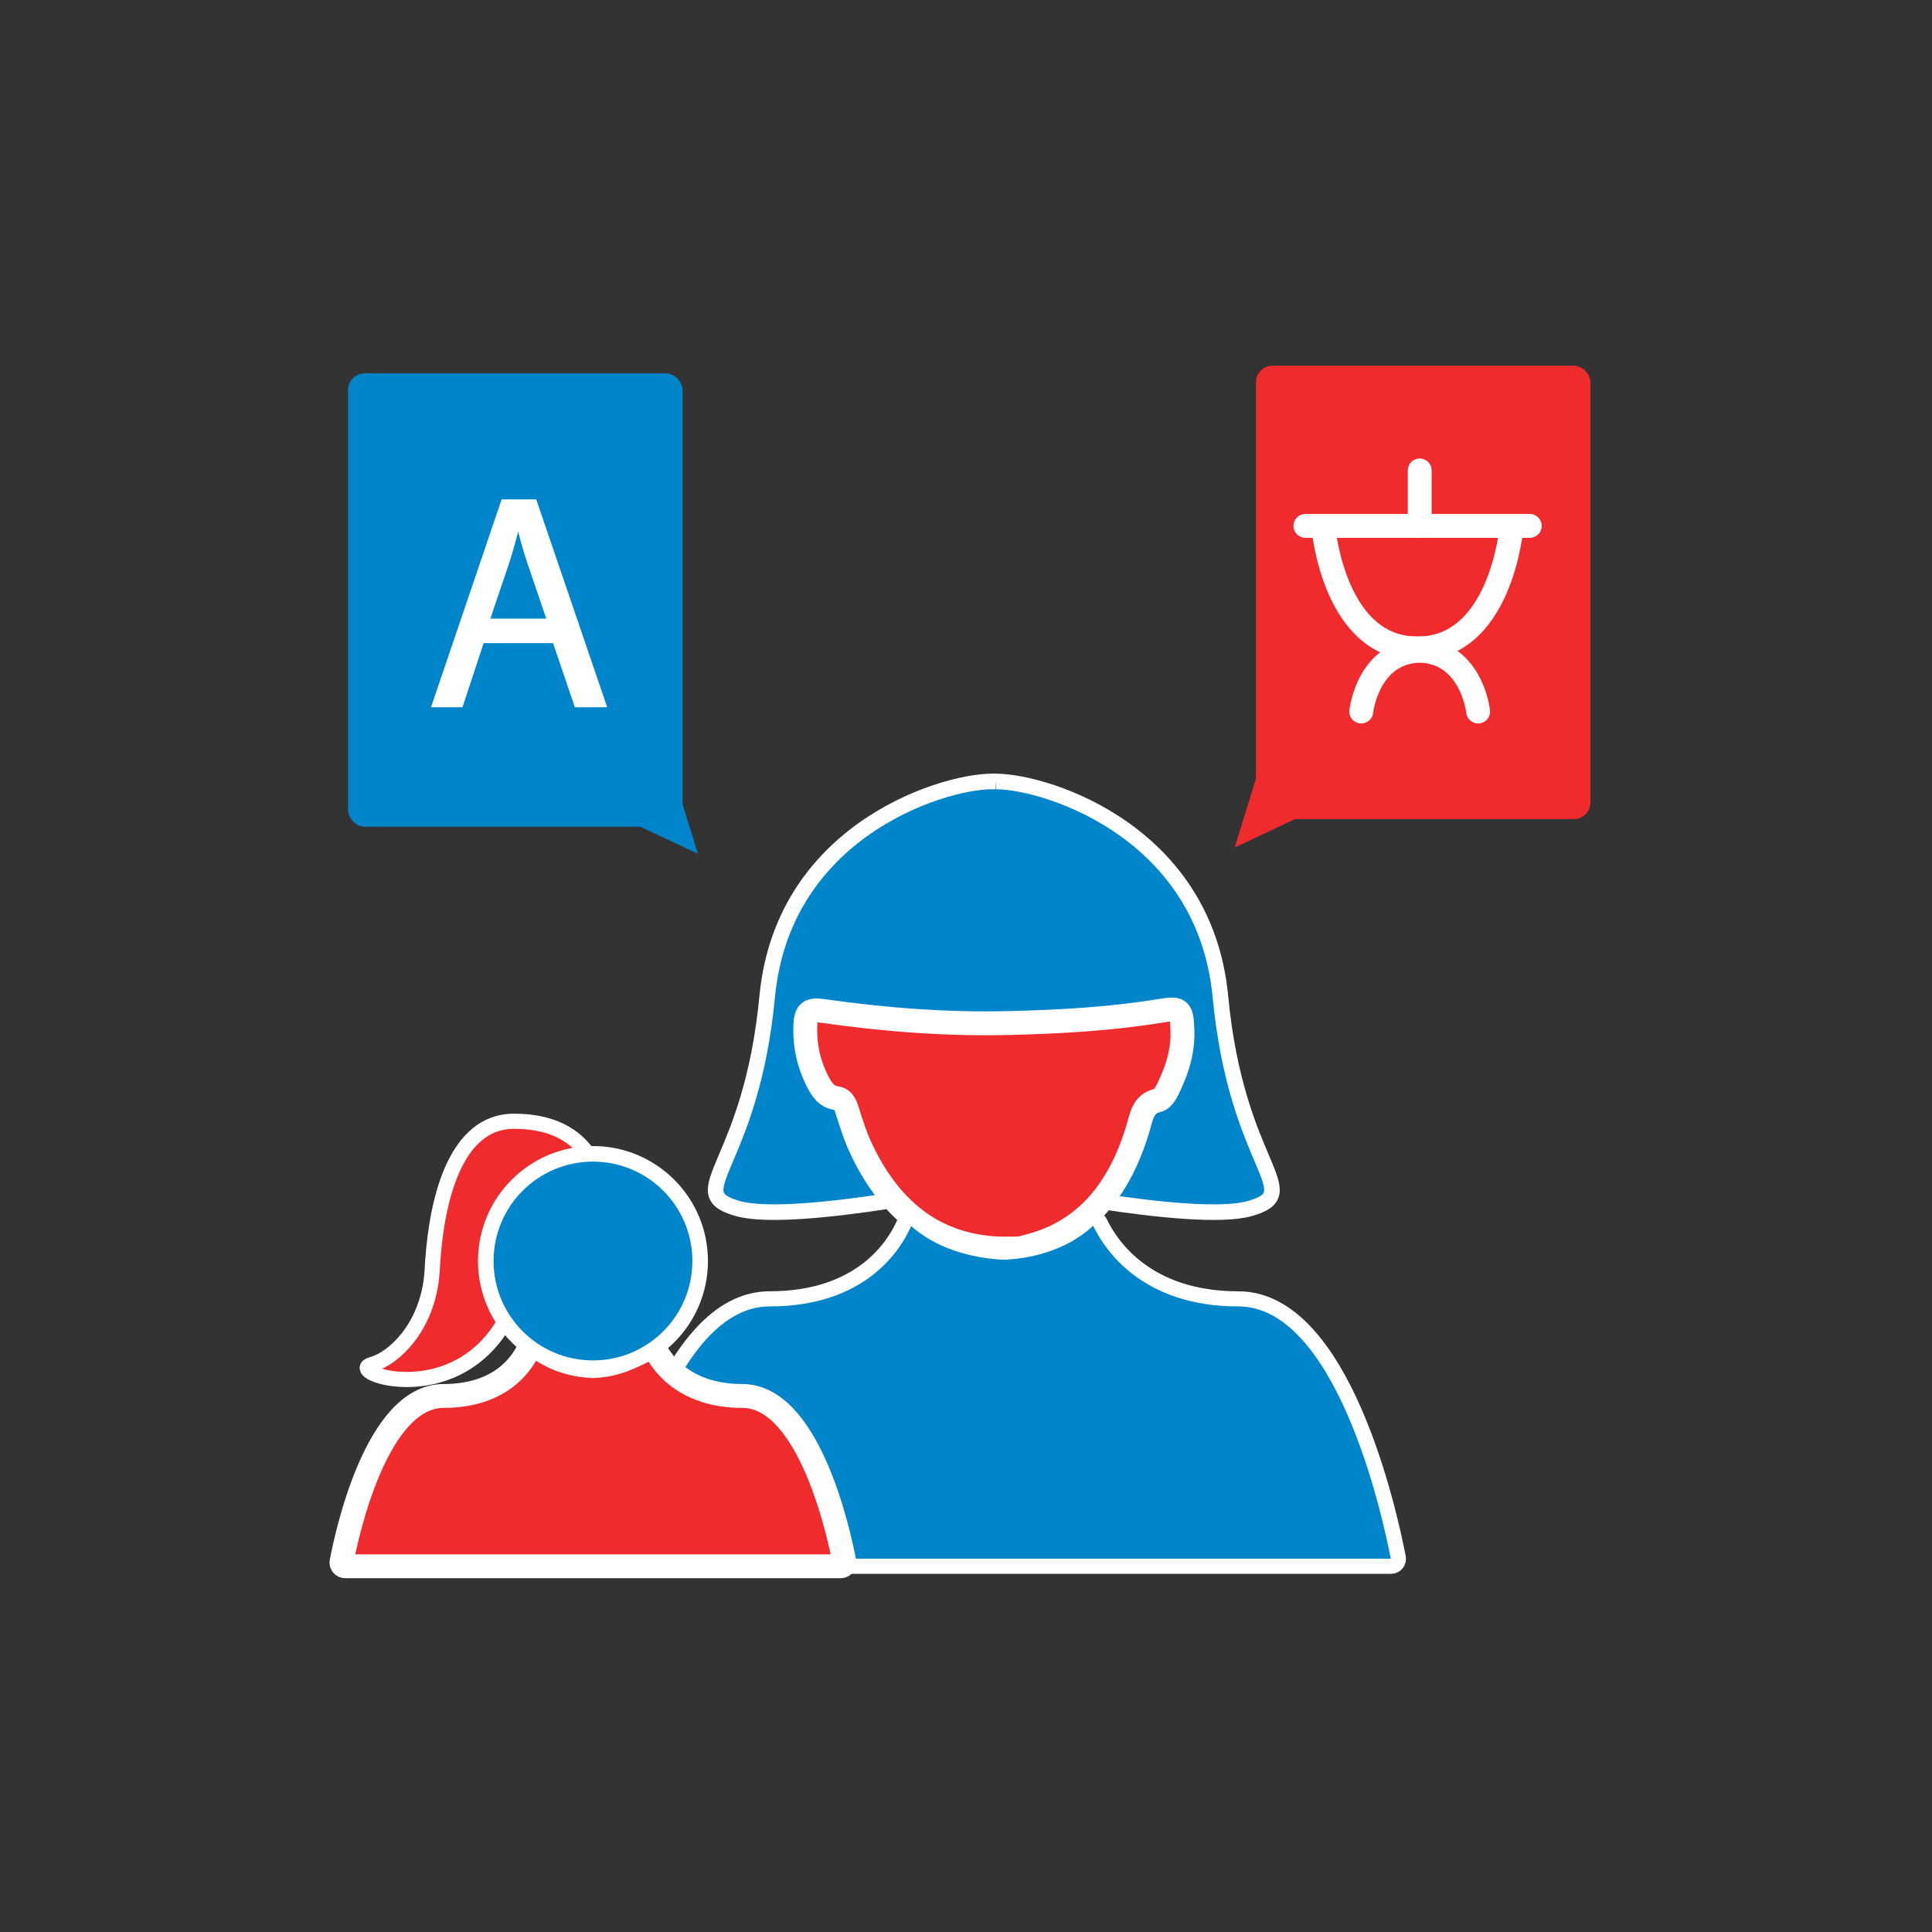
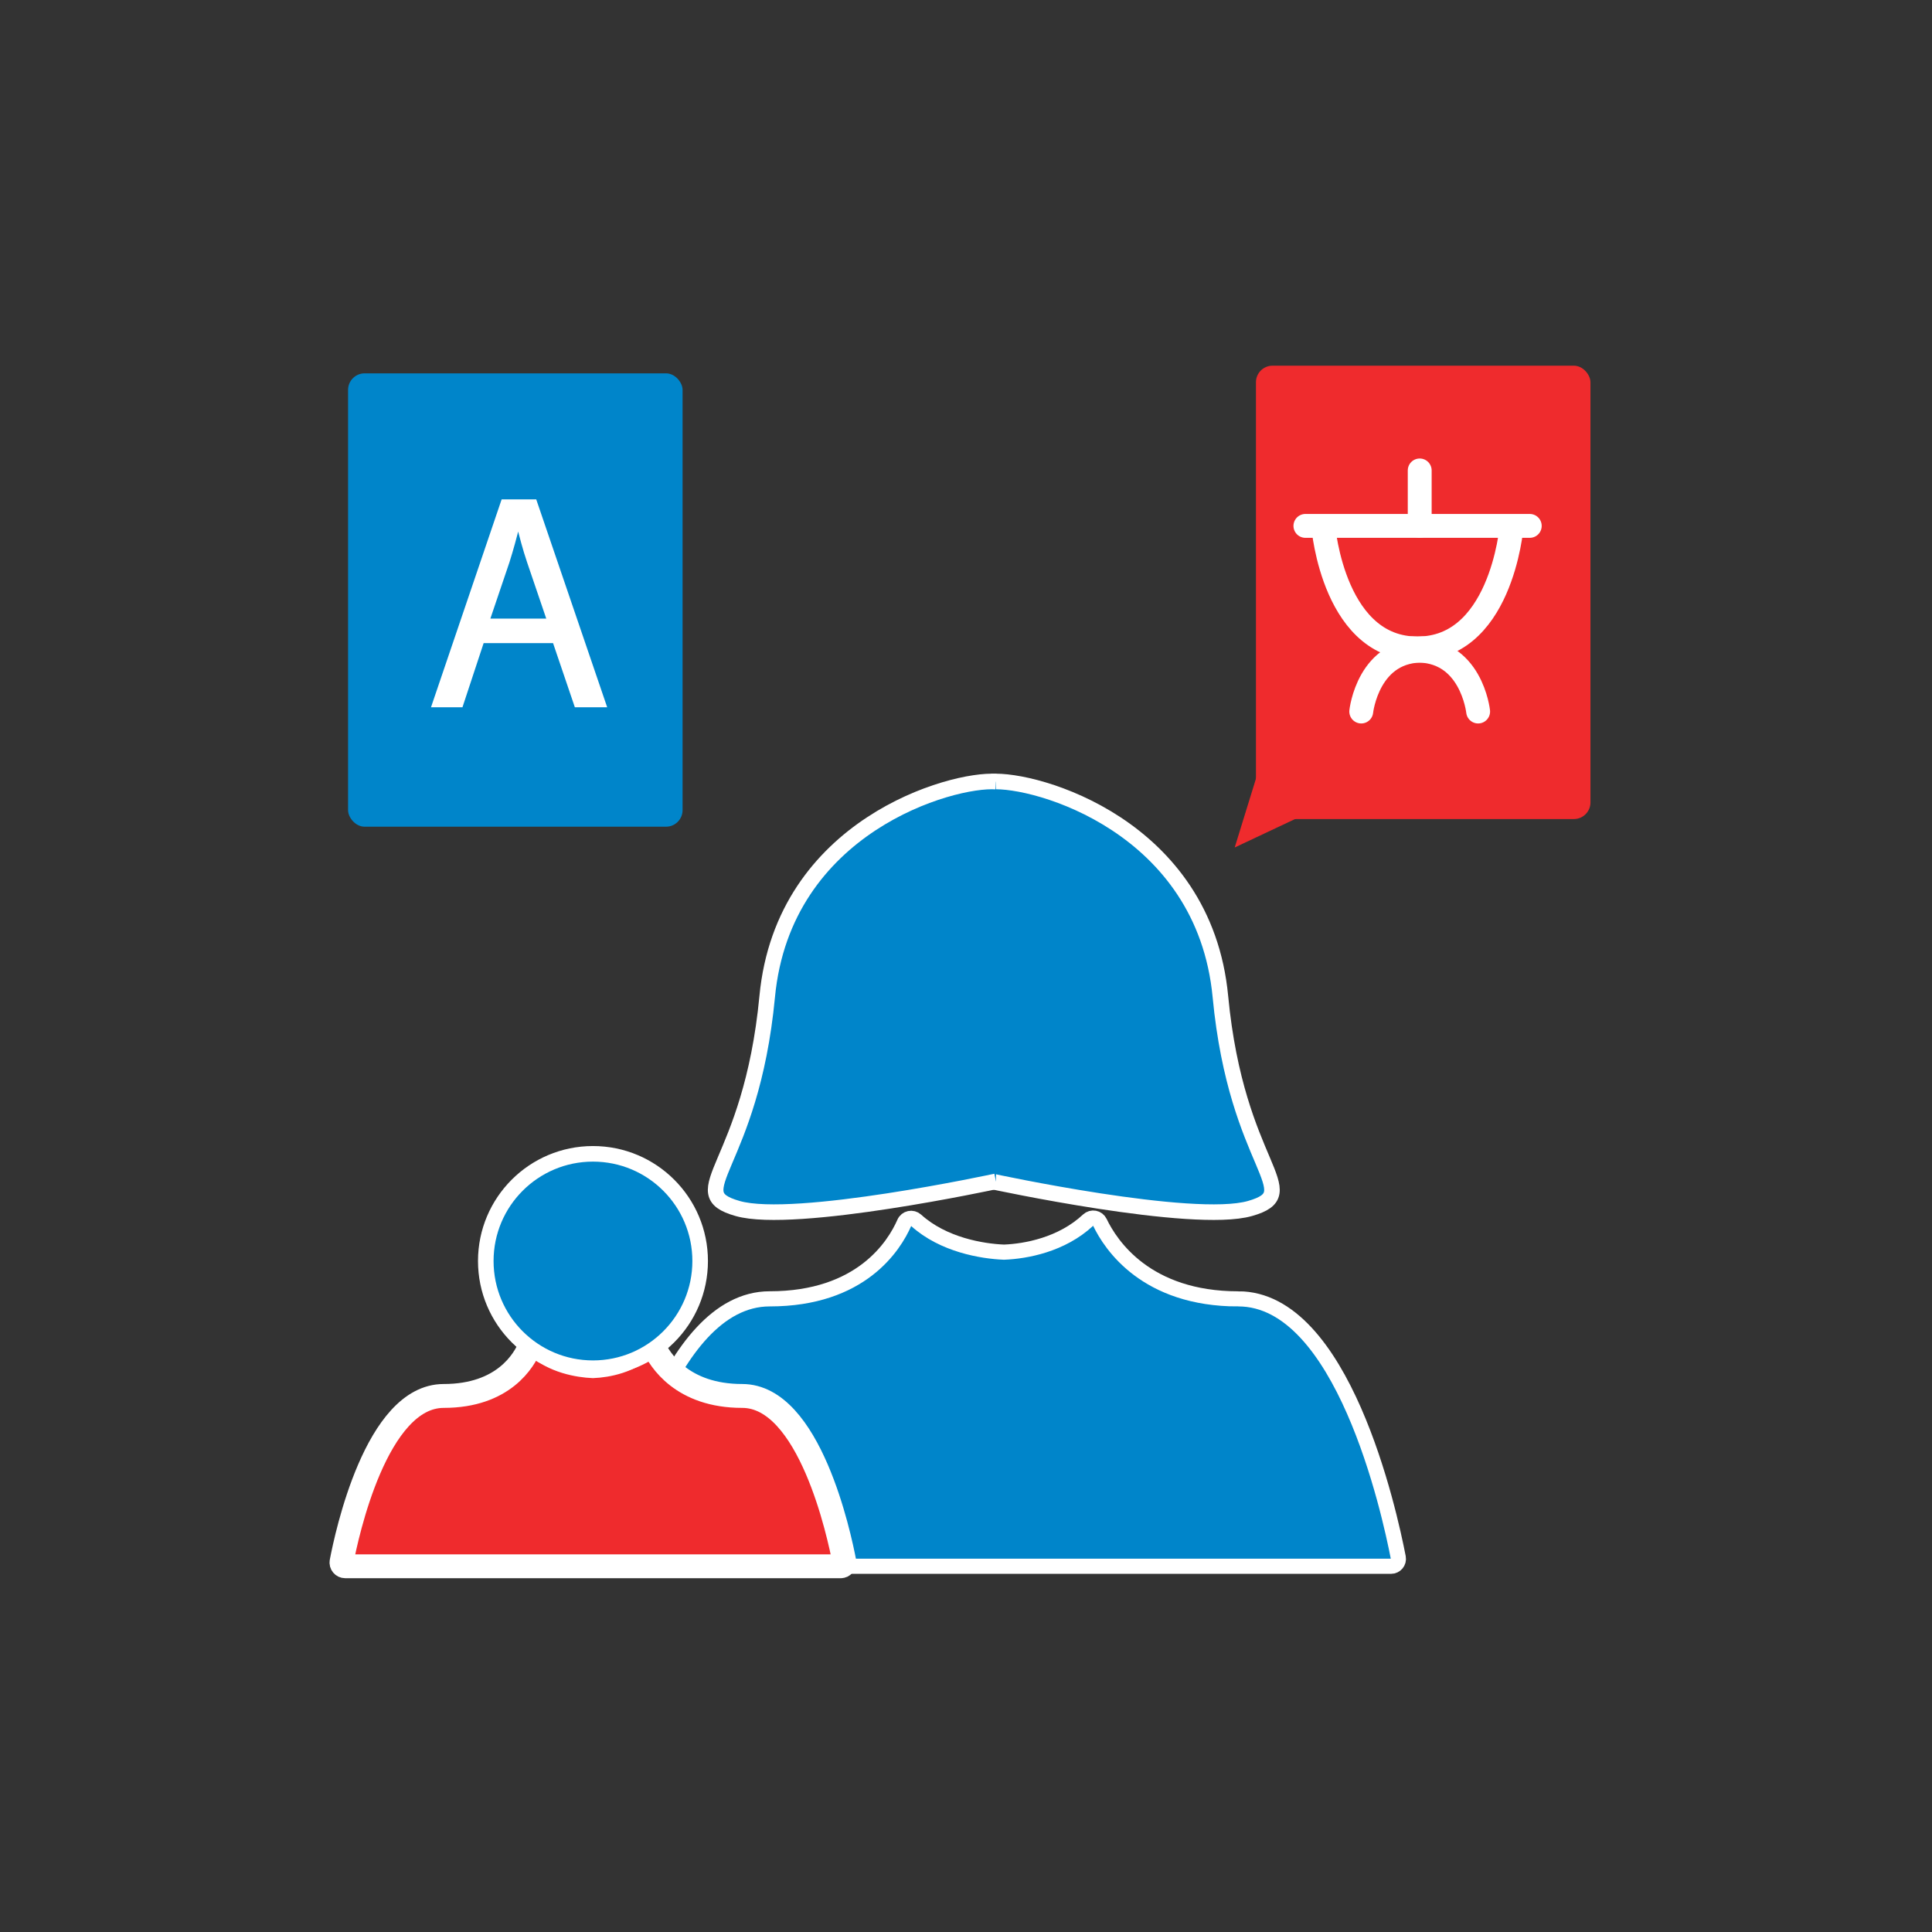
<svg xmlns="http://www.w3.org/2000/svg" viewBox="0 0 500 500">
  <rect x="0" y="0" width="500" height="500" fill="#333333" stroke="none" />
  <defs>
    <style>.b,.c,.d,.e,.f,.g,.h{stroke:#fff;stroke-miterlimit:10;}.b,.e,.i{mix-blend-mode:darken;}.b,.e,.i,.g{fill:#ef2b2d;}.b,.f{stroke-width:3.92px;}.j,.d,.f{fill:#0085ca;}.c{fill:#fff;stroke-width:1.03px;}.d{stroke-width:4.03px;}.e,.g,.h{stroke-width:6.18px;}.k{isolation:isolate;}.h{fill:none;stroke-linecap:round;}</style>
  </defs>
  <g class="k">
    <g id="a">
-       <path class="b" d="M155.81,310.19s.29-20.01-22.76-20.01c-17.03,0-20.53,25.26-21.2,38.47-.41,8.08-3.68,15.76-9.36,20.81-1.89,1.68-4.02,3.05-6.32,3.69-9.22,2.56,40.91,18.59,40.91-41.03,0-16.35,18.73-1.92,18.73-1.92Z" />
      <g>
        <path class="d" d="M256.63,305.73s52.07,11.25,66.86,7.03c14.8-4.22-3.44-10.55-7.65-54.84-4.21-44.3-47.94-56.43-59.21-55.64" />
        <path class="d" d="M257.76,305.73s-52.07,11.25-66.86,7.03c-14.8-4.22,3.44-10.55,7.65-54.84,4.21-44.3,47.94-56.43,59.21-55.64" />
      </g>
      <rect class="j" x="90.08" y="96.62" width="86.57" height="117.33" rx="4.29" ry="4.29" />
-       <path class="g" d="M258.61,323.12c-16.95-.66-28.72-10.23-36.23-26.89-1.17-2.61-2.03-5.4-2.91-8.16-.58-1.83-1.04-3.64-3.13-3.9-2.57-.32-3.83-2.47-4.93-4.67-2.04-4.11-3.08-8.56-3.02-13.27,.06-4.39,.9-5.12,4.77-4.57,15.97,2.28,32.02,3.5,48.12,3.1,13.08-.32,26.16-1.05,39.13-3.17,5.09-.83,5.43-.38,5.6,5.25,.15,5-1.2,9.49-3.21,13.82-.78,1.69-1.67,3.77-3.27,4.14-3.77,.87-4.11,4.15-5.06,7.33-4.67,15.52-13.33,26.5-28.08,30.32-.91,.24-1.82,.57-2.73,.63-1.68,.1-3.37,.03-5.05,.03Z" />
      <path class="f" d="M320.48,336.15c-23.84,0-33.01-13.91-35.84-19.83-.56-1.18-2.08-1.45-3.03-.56-6.87,6.42-16.2,8.07-21.68,8.29-.07,0-.12,0-.19,0-5.48-.22-15.62-1.86-22.65-8.24-.98-.89-2.52-.57-3.05,.64-2.62,5.99-11.2,19.69-34.85,19.69-26.99,0-39.09,55-41.4,66.94-.23,1.18,.67,2.27,1.87,2.27h200.34c1.2,0,2.1-1.09,1.87-2.27-2.31-11.94-14.4-66.94-41.4-66.94Z" />
      <path class="e" d="M192.09,361.27c-15.6,0-21.34-9.35-22.97-12.93-.27-.6-1.06-.77-1.53-.31-4.41,4.3-10.52,5.39-14.09,5.53-.04,0-.07,0-.1,0-3.56-.14-10.24-1.23-14.72-5.51-.48-.46-1.27-.26-1.52,.35-1.49,3.62-6.82,12.87-22.34,12.87-17.44,0-25.12,36.06-26.43,42.95-.11,.59,.34,1.13,.95,1.13H217.57c.6,0,1.06-.54,.95-1.13-1.31-6.89-8.99-42.95-26.43-42.95Z" />
      <circle class="d" cx="153.46" cy="326.35" r="27.74" />
      <path class="c" d="M124.79,165.93l-5.48,16.6h-7.05l17.93-52.77h8.22l18.01,52.77h-7.28l-5.64-16.6h-18.71Zm17.3-5.32l-5.17-15.19c-1.17-3.45-1.96-6.58-2.74-9.63h-.16c-.78,3.13-1.64,6.34-2.66,9.55l-5.17,15.27h15.89Z" />
      <rect class="i" x="325.04" y="94.64" width="86.57" height="117.33" rx="4.29" ry="4.29" />
      <g>
        <path class="h" d="M342.47,136.32s2.71,32.85,25.72,31.46" />
        <path class="h" d="M391.19,136.32s-2.71,32.85-25.72,31.46" />
        <path class="h" d="M382.54,184.14s-1.76-16.45-16.67-15.75" />
        <path class="h" d="M352.29,184.14s1.76-16.45,16.67-15.75" />
        <polyline class="h" points="337.84 136.1 368.19 136.1 395.9 136.1" />
        <line class="h" x1="367.42" y1="121.75" x2="367.42" y2="136.1" />
      </g>
-       <polygon class="j" points="162.36 212.37 174.92 202.54 180.62 220.96 162.36 212.37" />
      <polygon class="i" points="337.79 210.73 325.23 200.9 319.54 219.33 337.79 210.73" />
    </g>
  </g>
</svg>